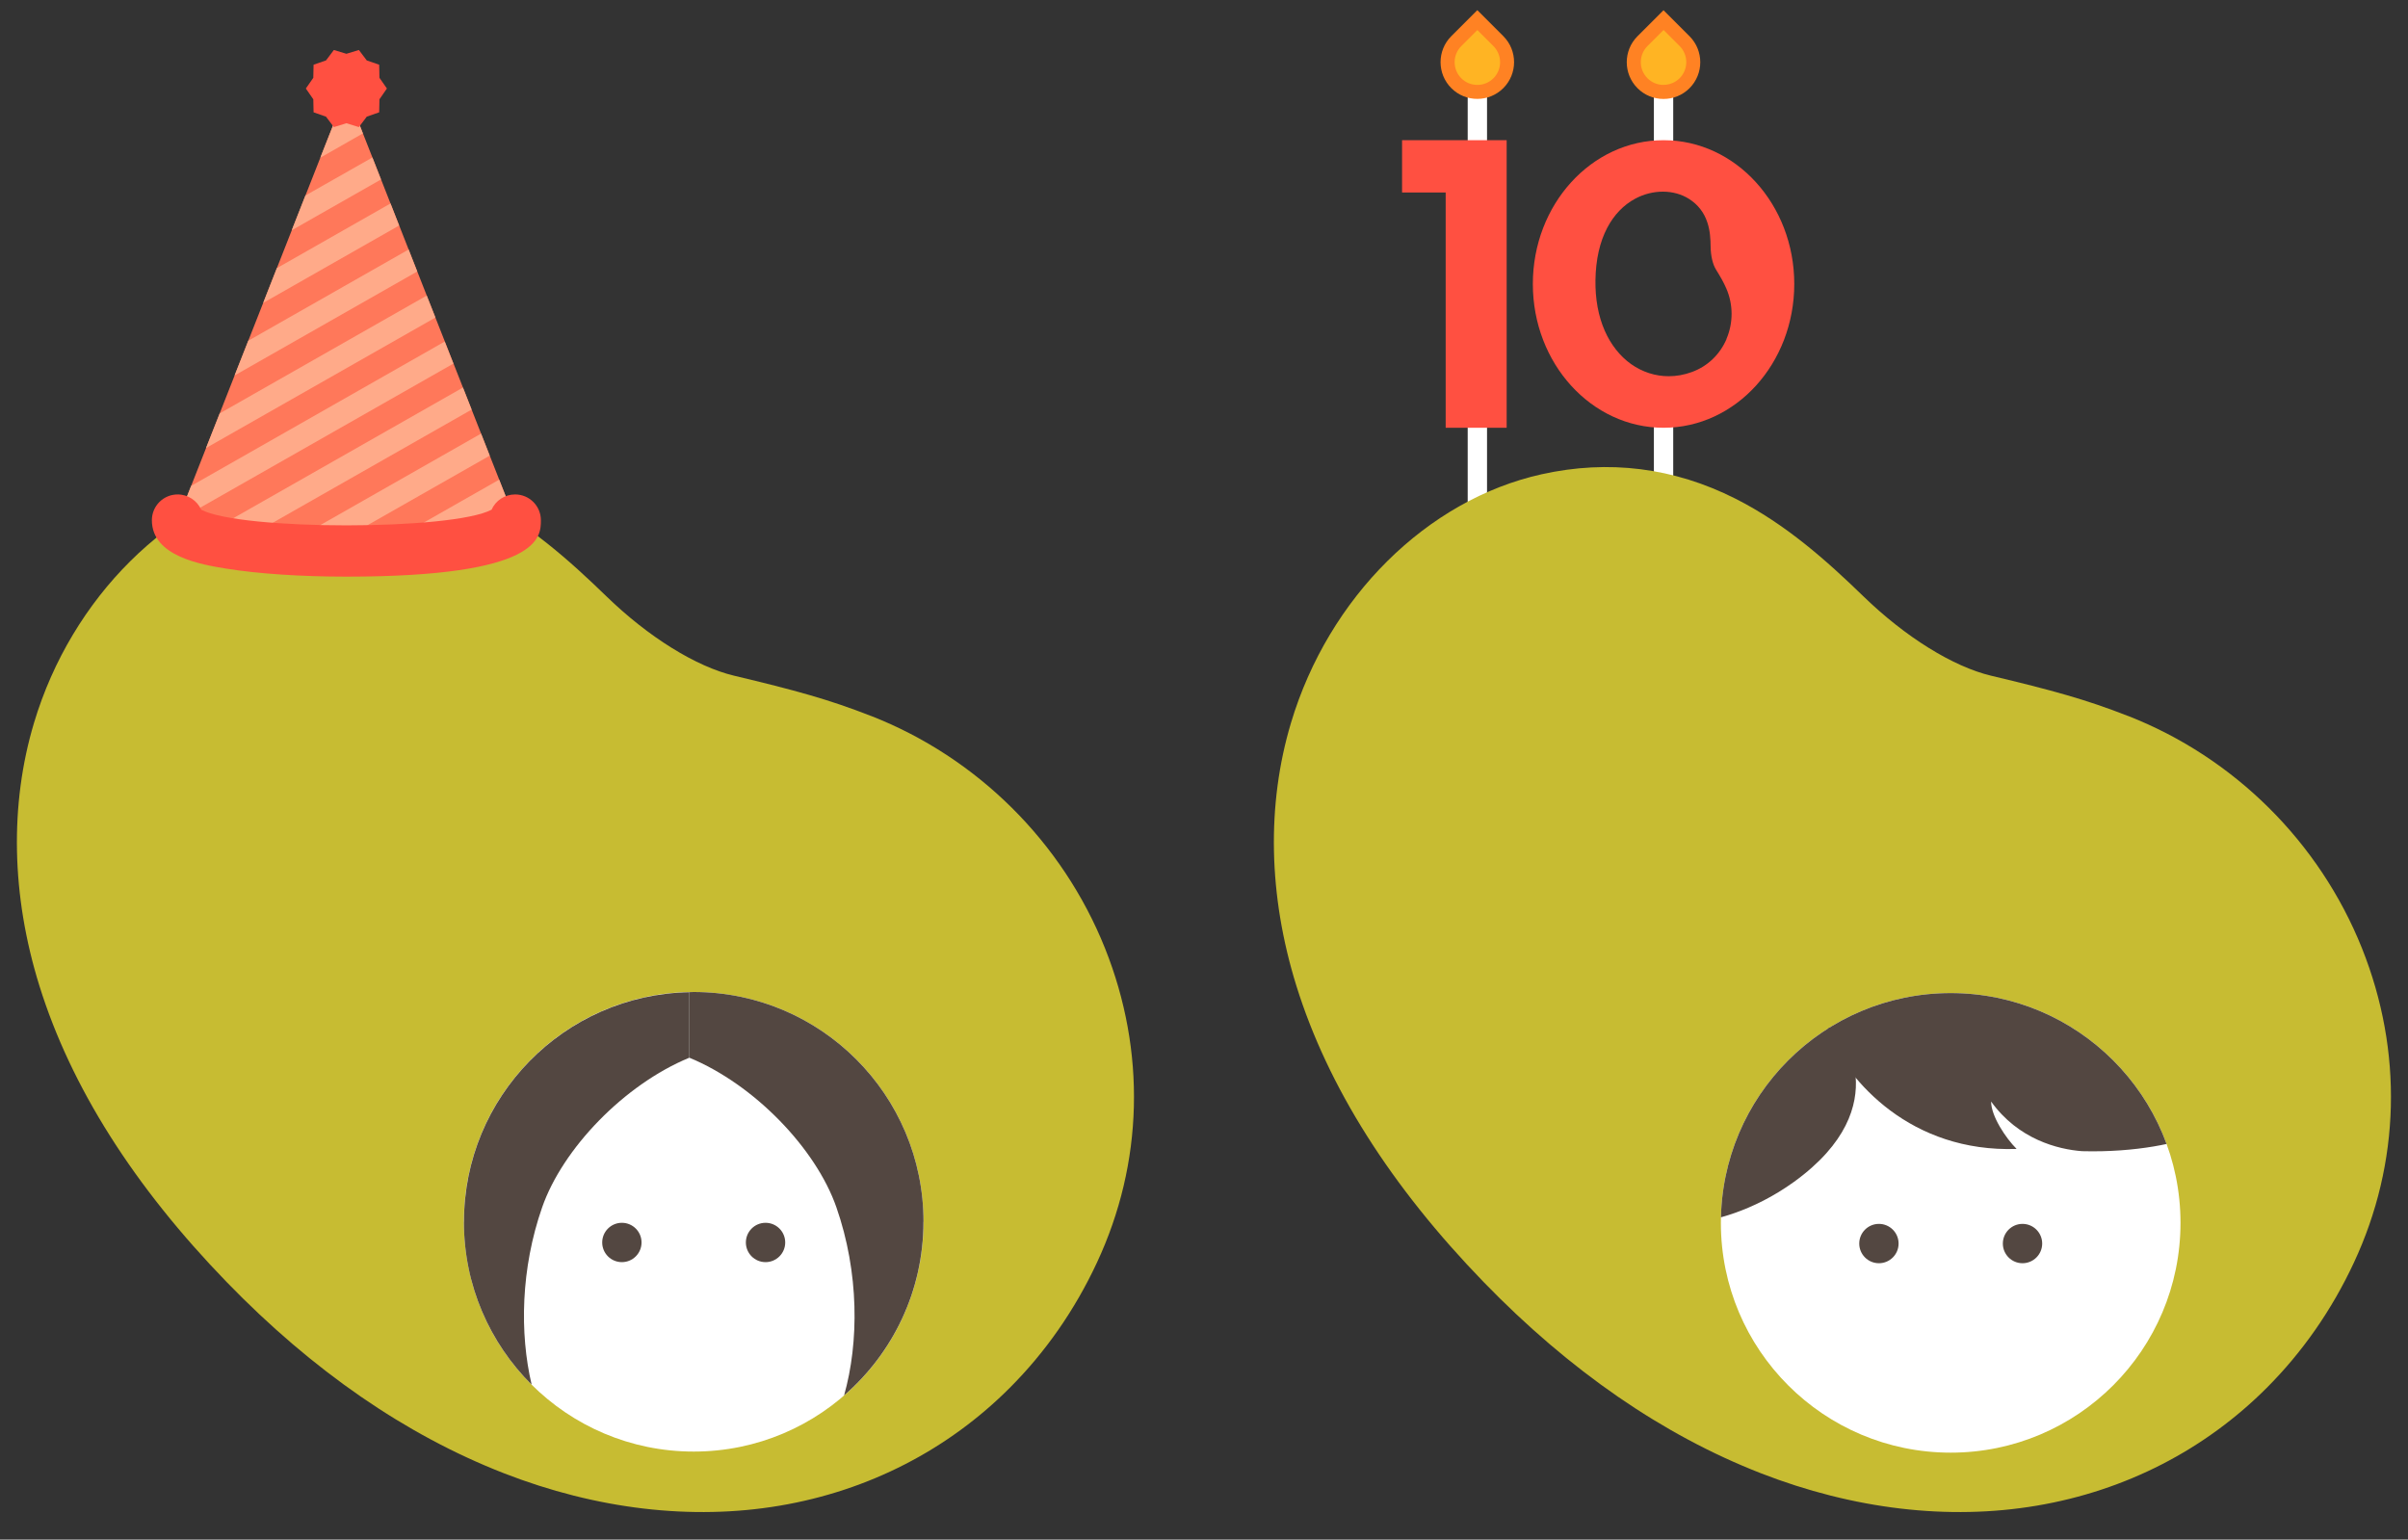
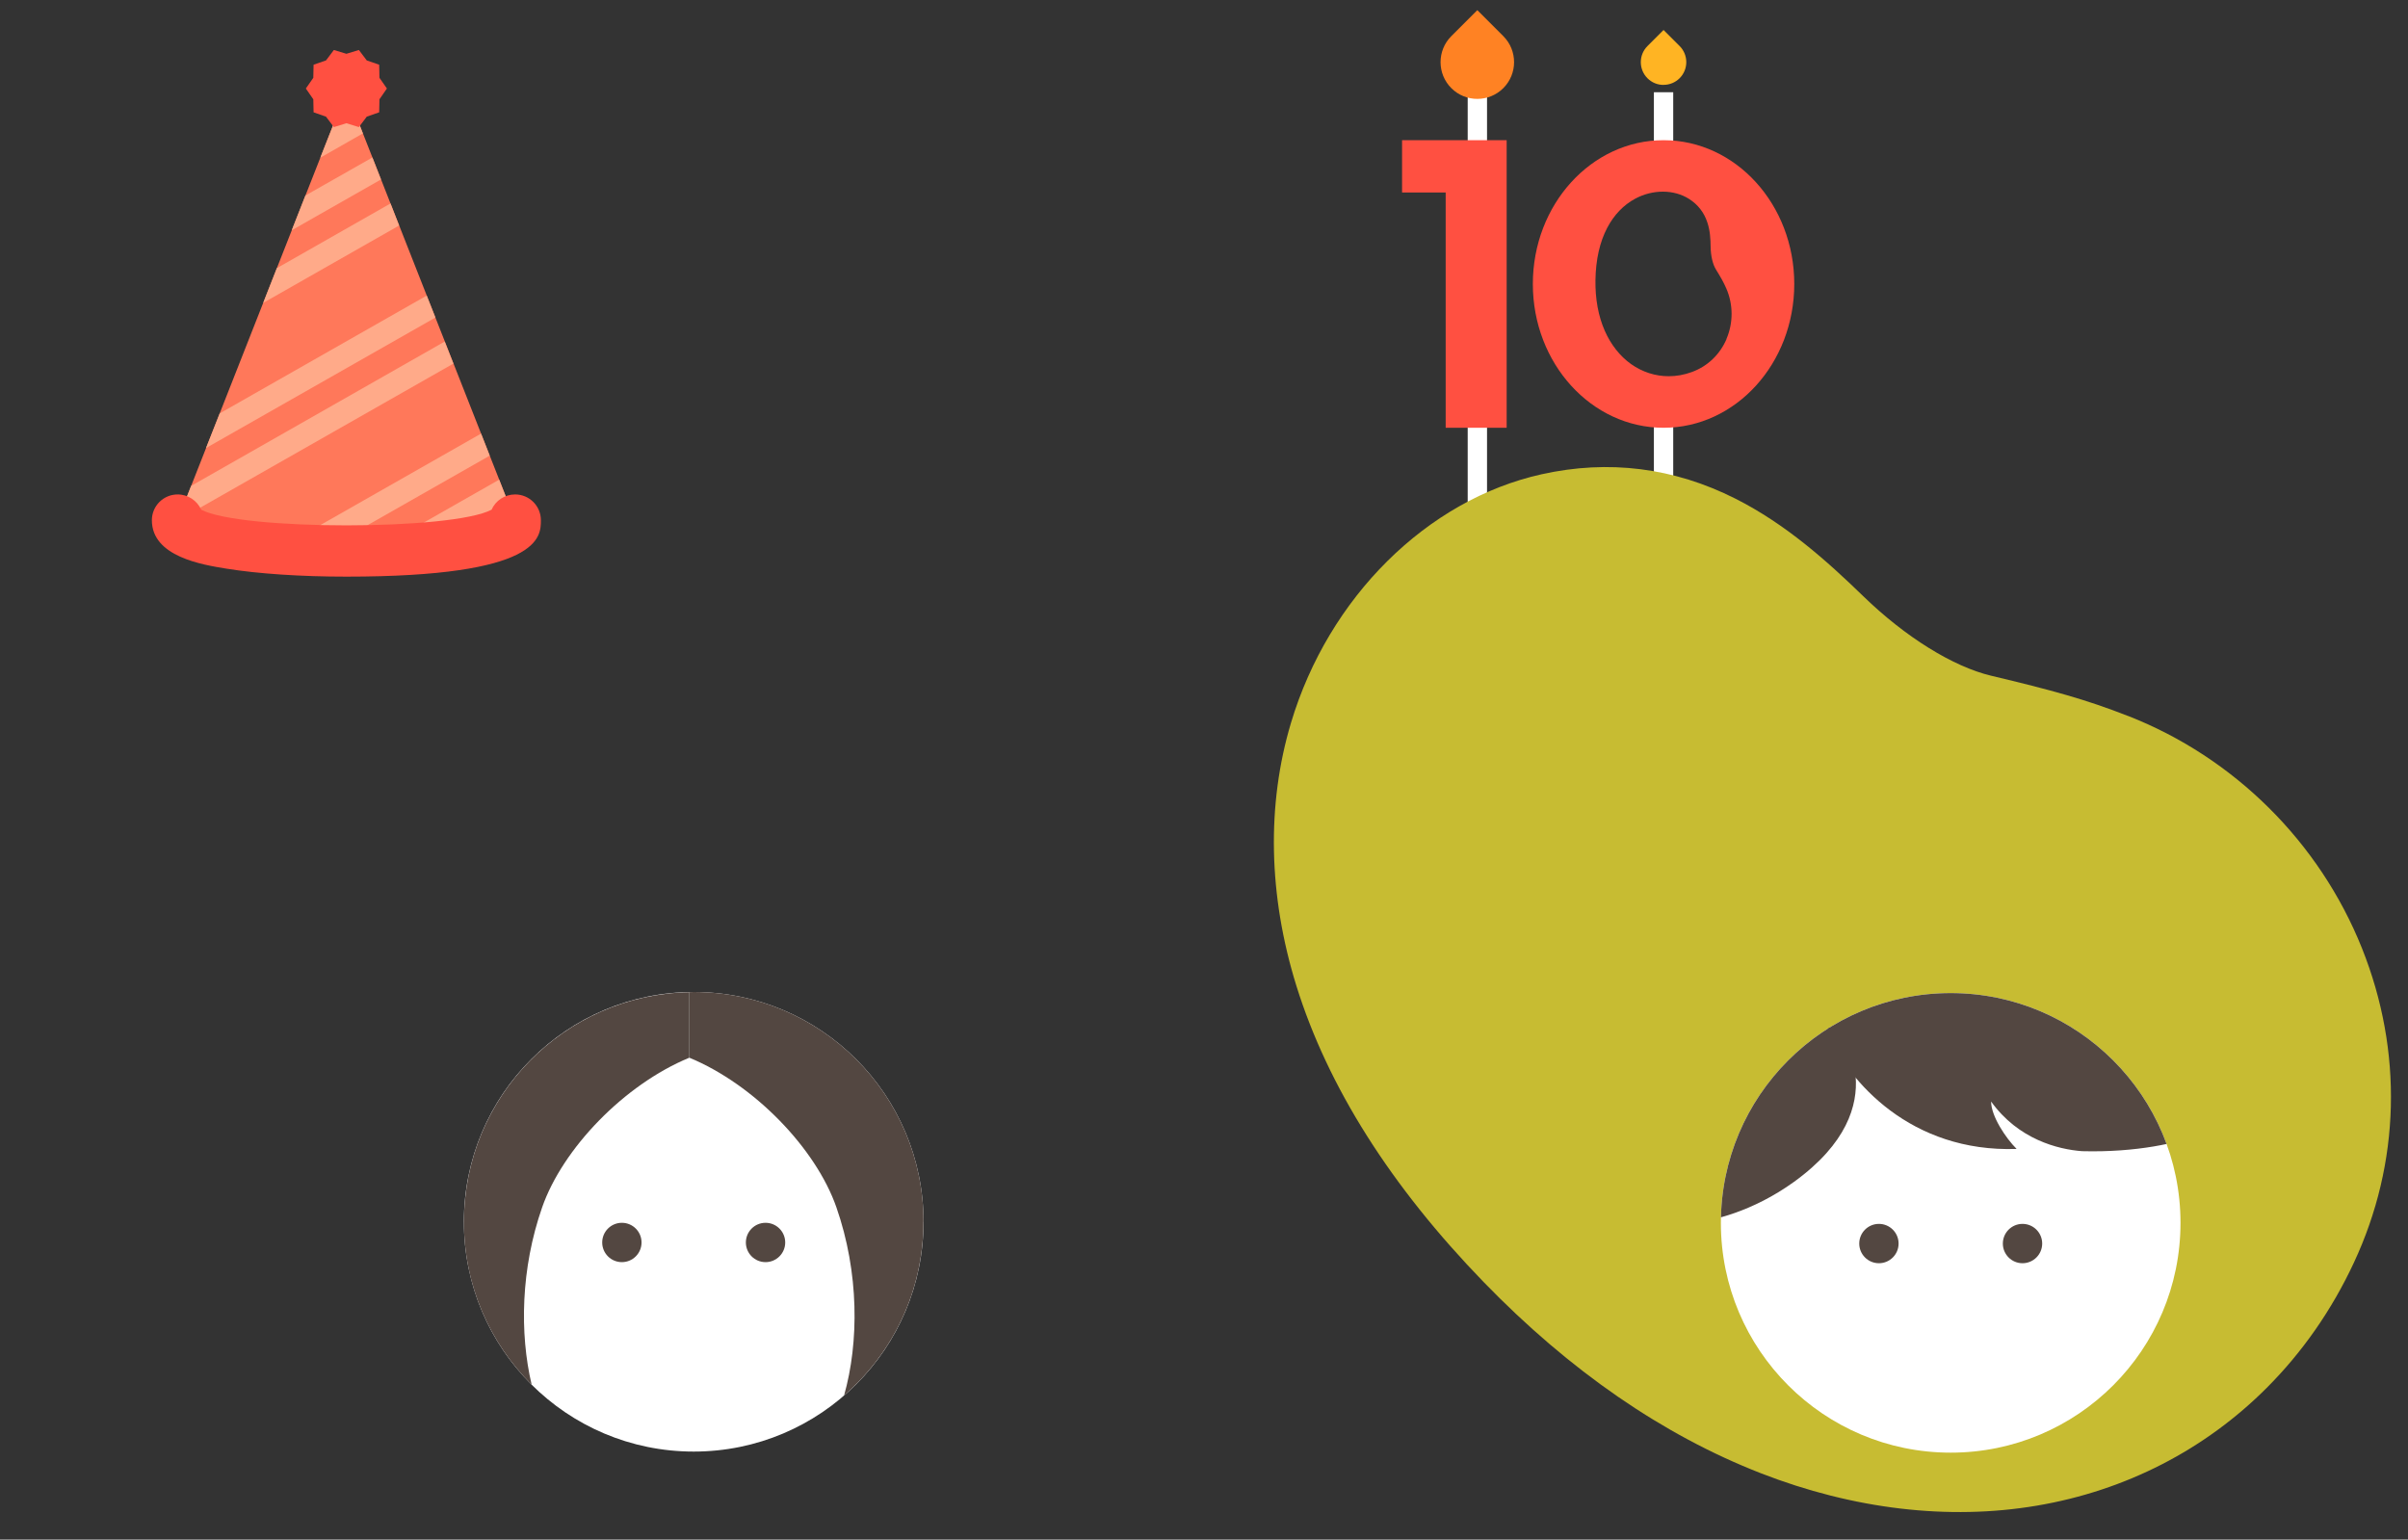
<svg xmlns="http://www.w3.org/2000/svg" id="_レイヤー_1" viewBox="0 0 355 227">
  <rect x="0" y="0" width="355" height="227" fill="#333333" stroke="none" />
  <defs>
    <style>.cls-1{stroke:#fff;stroke-miterlimit:10;stroke-width:2.85px;}.cls-1,.cls-2{fill:none;}.cls-3{clip-path:url(#clippath);}.cls-2,.cls-4,.cls-5,.cls-6,.cls-7,.cls-8,.cls-9,.cls-10,.cls-11{stroke-width:0px;}.cls-4{fill:#534741;}.cls-5{fill:#c7bc32;}.cls-6{fill:#ff785a;}.cls-7{fill:#ff8223;}.cls-8{fill:#fff;}.cls-9{fill:#ff5041;}.cls-10{fill:#ffaa89;}.cls-11{fill:#ffb423;}</style>
    <clipPath id="clippath">
      <circle class="cls-2" cx="287.58" cy="180.3" r="33.88" />
    </clipPath>
  </defs>
-   <path class="cls-5" d="M128.43,105.57c-6.27-2.46-11.3-3.82-20.19-5.94-5.63-1.34-12.67-5.72-18.83-11.7-5.43-5.27-11.48-10.67-18.86-14.4-9.09-4.59-18.71-5.8-28.6-3.6-16.89,3.76-31.39,18.14-36.93,36.63-3.62,12.08-3.35,25.49.79,38.79,4.62,14.85,13.91,29.55,27.61,43.68,12.67,13.07,26.41,22.55,40.85,28.18,13.64,5.32,27.71,6.98,40.67,4.79,13.17-2.22,24.85-8.29,33.92-17.37,5.22-5.22,9.59-11.45,12.87-18.5,6.84-14.67,7.25-31.12,1.17-46.33-6.25-15.62-18.82-28.11-34.48-34.24Z" />
  <circle class="cls-8" cx="102.27" cy="180.14" r="33.88" />
  <circle class="cls-4" cx="91.68" cy="183.19" r="2.9" />
  <circle class="cls-4" cx="112.86" cy="183.19" r="2.9" />
  <path class="cls-4" d="M68.39,180.14c0,9.39,3.82,17.88,9.99,24.02-1.79-7.59-1.6-17.15,1.55-26.16,3.01-8.62,12.05-18.07,21.69-22.05v-9.66c-18.41.35-33.22,15.37-33.22,33.86Z" />
  <path class="cls-4" d="M136.15,180.14c0-18.71-15.17-33.88-33.88-33.88-.22,0-.44.01-.66.02v9.66c9.64,3.98,18.68,13.43,21.69,22.05,3.37,9.65,3.35,19.93,1.14,27.75,7.16-6.21,11.7-15.37,11.7-25.6Z" />
  <path class="cls-6" d="M26.19,76.7L51.07,13.48l24.88,63.22c0,6.03-49.76,6.03-49.76,0Z" />
  <polygon class="cls-10" points="49.24 18.13 47.22 23.25 53.5 19.67 52.23 16.43 49.24 18.13" />
  <polygon class="cls-10" points="45.02 28.83 43.01 33.95 56.17 26.46 54.9 23.22 45.02 28.83" />
  <polygon class="cls-10" points="40.81 39.54 38.8 44.66 58.84 33.25 57.57 30 40.81 39.54" />
-   <polygon class="cls-10" points="36.6 50.24 34.58 55.36 61.51 40.03 60.24 36.79 36.6 50.24" />
  <polygon class="cls-10" points="32.39 60.95 30.37 66.06 64.19 46.82 62.91 43.58 32.39 60.95" />
  <path class="cls-10" d="M28.17,71.65l-1.99,5.05s0,.03,0,.05l40.66-23.14-1.28-3.25-37.4,21.29Z" />
-   <path class="cls-10" d="M29.62,79.13c1.38.42,3.11.78,5.1,1.07l34.81-19.81-1.28-3.25-38.63,21.98Z" />
  <path class="cls-10" d="M41.14,80.88c2.07.15,4.24.25,6.46.3l24.6-14-1.28-3.25-29.78,16.95Z" />
  <path class="cls-10" d="M55.25,81.16c2.7-.07,5.33-.22,7.76-.44l11.86-6.75-1.28-3.25-18.34,10.44Z" />
  <polygon class="cls-9" points="45.09 13.05 46.19 11.47 46.23 9.54 48.06 8.91 49.22 7.37 51.07 7.93 52.91 7.37 54.07 8.91 55.9 9.54 55.94 11.47 57.04 13.05 55.94 14.64 55.9 16.56 54.07 17.2 52.91 18.74 51.07 18.17 49.22 18.74 48.06 17.2 46.23 16.56 46.19 14.64 45.09 13.05" />
  <path class="cls-9" d="M51.07,85.02c-6.71,0-13-.42-17.71-1.18-3.56-.58-10.97-1.77-10.97-7.14,0-2.1,1.7-3.8,3.8-3.8,1.55,0,2.88.93,3.47,2.25,5.84,3.08,36.98,3.08,42.81,0,.59-1.33,1.92-2.25,3.47-2.25,2.1,0,3.8,1.7,3.8,3.8,0,2.49,0,8.32-28.68,8.32Z" />
  <line class="cls-1" x1="217.8" y1="13.6" x2="217.8" y2="79.38" />
  <line class="cls-1" x1="245.25" y1="58.21" x2="245.25" y2="79.38" />
  <line class="cls-1" x1="245.25" y1="13.6" x2="245.25" y2="24.65" />
  <polygon class="cls-9" points="206.7 20.67 206.7 28.38 213.13 28.38 213.13 63.07 222.12 63.07 222.12 20.67 206.7 20.67" />
  <path class="cls-7" d="M212.38,3.75h5.42c2.99,0,5.42,2.43,5.42,5.42h0c0,2.99-2.43,5.42-5.42,5.42h0c-2.99,0-5.42-2.43-5.42-5.42V3.75h0Z" transform="translate(70.27 -151.33) rotate(45)" />
-   <path class="cls-11" d="M217.8,12.52c-.9,0-1.74-.35-2.37-.98-.63-.63-.98-1.48-.98-2.37s.35-1.74.98-2.37l2.37-2.37,2.37,2.37c.63.63.98,1.48.98,2.37s-.35,1.74-.98,2.37c-.63.63-1.48.98-2.37.98Z" />
-   <path class="cls-7" d="M239.83,3.75h5.42c2.99,0,5.42,2.43,5.42,5.42h0c0,2.99-2.43,5.42-5.42,5.42h0c-2.99,0-5.42-2.43-5.42-5.42V3.75h0Z" transform="translate(78.31 -170.73) rotate(45)" />
  <path class="cls-11" d="M245.25,12.52c-.9,0-1.74-.35-2.37-.98-1.31-1.31-1.31-3.44,0-4.75l2.37-2.37,2.37,2.37c.63.63.98,1.48.98,2.37s-.35,1.74-.98,2.37c-.63.63-1.48.98-2.37.98Z" />
  <path class="cls-9" d="M245.25,20.67c-10.64,0-19.27,9.49-19.27,21.2s8.63,21.2,19.27,21.2,19.27-9.49,19.27-21.2-8.63-21.2-19.27-21.2h0ZM254.54,49.98c-.99,2.3-2.81,4.04-5.14,4.88-1.12.41-2.26.61-3.39.61-1.96,0-3.88-.61-5.55-1.79-1.64-1.17-2.98-2.87-3.88-4.92-.95-2.17-1.41-4.68-1.37-7.47.05-3.01.63-5.6,1.74-7.71.99-1.89,2.41-3.37,4.11-4.28,2.6-1.4,5.72-1.39,7.95.03,1.31.83,2.22,2,2.7,3.48.4,1.2.47,2.44.48,3.6.02,1.31.31,2.55.77,3.3.73,1.19,1.13,1.88,1.54,2.82,1.03,2.36,1.04,5.07.03,7.43Z" />
  <path class="cls-5" d="M313.74,105.57c-6.27-2.46-11.3-3.82-20.19-5.94-5.63-1.34-12.67-5.72-18.83-11.7-5.43-5.27-11.48-10.67-18.86-14.4-9.09-4.59-18.71-5.8-28.6-3.6-16.89,3.76-31.39,18.14-36.93,36.63-3.62,12.08-3.35,25.49.79,38.79,4.62,14.85,13.91,29.55,27.61,43.68,12.67,13.07,26.41,22.55,40.85,28.18,13.64,5.32,27.71,6.98,40.67,4.79,13.17-2.22,24.85-8.29,33.92-17.37,5.22-5.22,9.59-11.45,12.87-18.5,6.84-14.67,7.25-31.12,1.17-46.33-6.25-15.62-18.82-28.11-34.48-34.24Z" />
  <circle class="cls-8" cx="287.58" cy="180.3" r="33.88" />
  <circle class="cls-4" cx="277" cy="183.35" r="2.9" />
  <circle class="cls-4" cx="298.17" cy="183.35" r="2.9" />
  <g class="cls-3">
    <path class="cls-4" d="M269.34,152.19c3.24,7.33,12.37,17.74,27.96,17.21-1.61-1.61-3.76-4.84-3.76-6.99,4,5.58,9.87,7.06,13.42,7.32,8.09.21,14.28-1.24,17.23-2.48-9.68-6.45-14.95-24.73-36.56-24.73-16.13,0-18.28,9.68-18.28,9.68Z" />
    <path class="cls-4" d="M264.5,174.24c-6.16,4.46-12.32,5.83-14.52,5.91,1.16-1.19,2.15-3.23,3.3-10.07,1.44-8.62,3.69-20.57,17.67-18.42,0,0,9.14,11.29-6.45,22.58Z" />
  </g>
</svg>